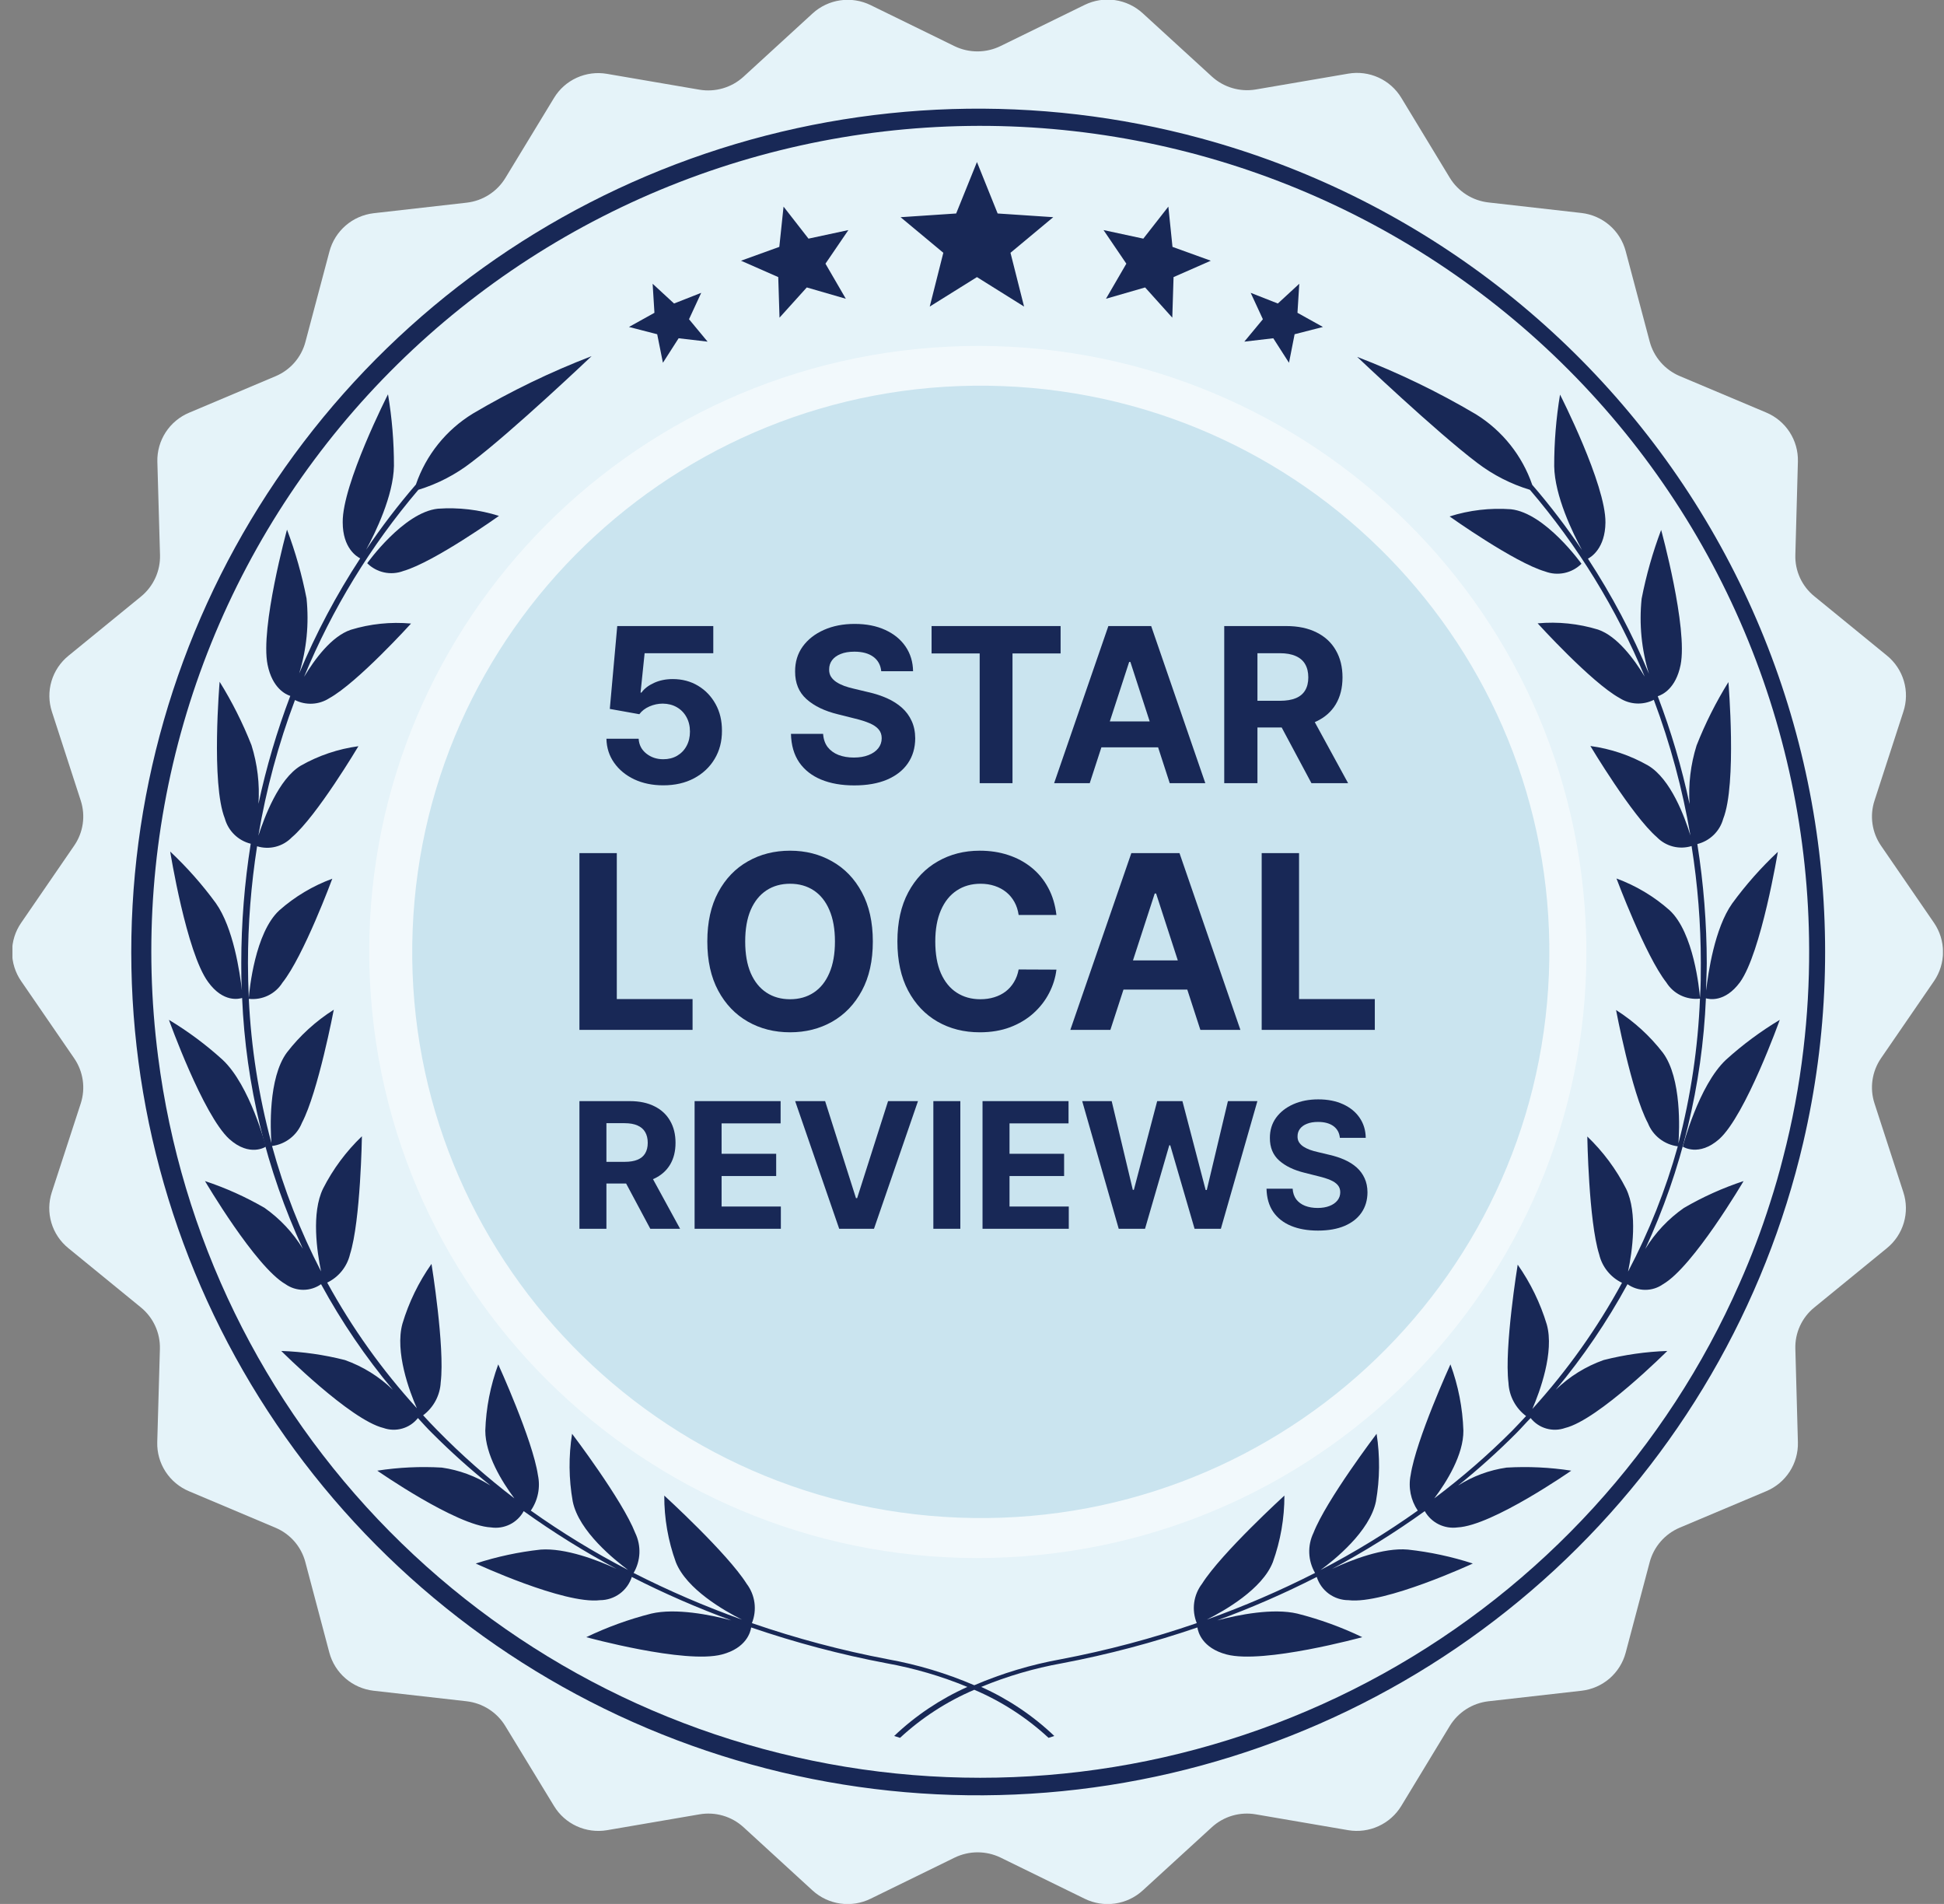
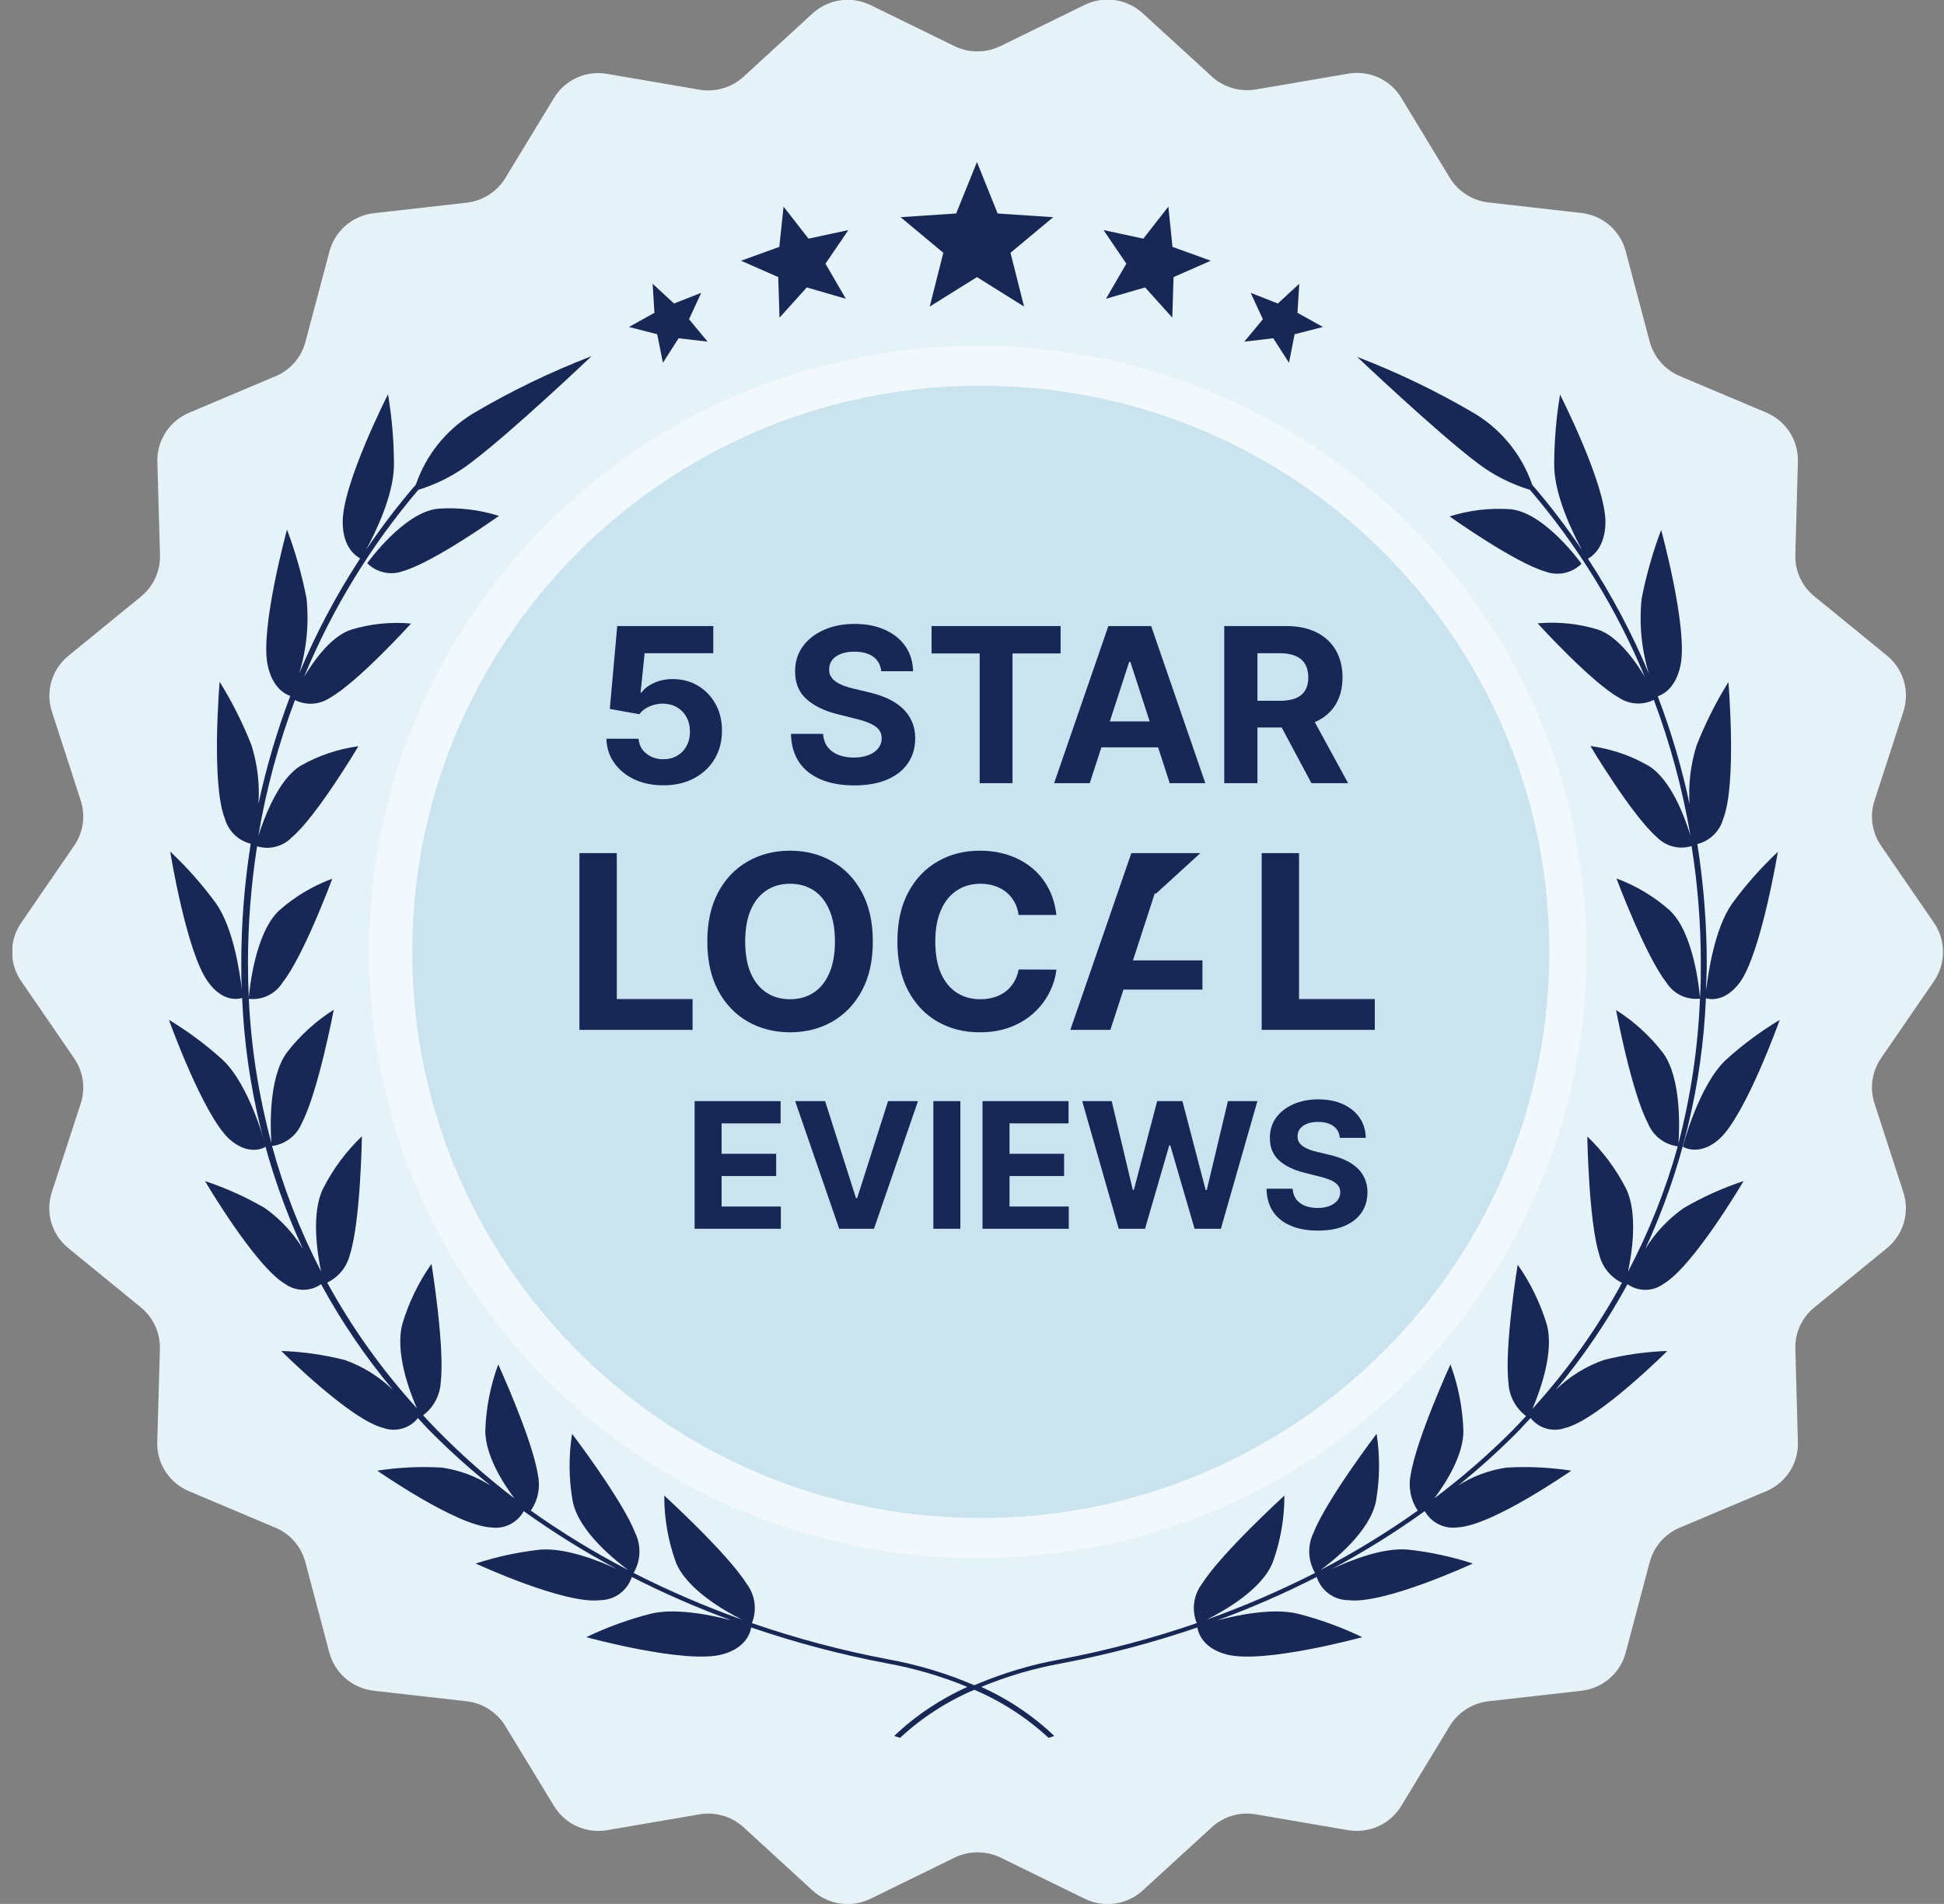
<svg xmlns="http://www.w3.org/2000/svg" width="144" height="141" viewBox="0 0 144 141" fill="none">
  <rect x="0" y="0" width="144" height="141" fill="#808080" stroke="none" />
  <g clip-path="url(#clip0_345_1343)">
    <path d="M74.111 3.412L80.35 0.36C81.045 0.021 81.826 -0.101 82.592 0.009C83.358 0.12 84.072 0.457 84.641 0.978L89.773 5.673C90.206 6.067 90.723 6.358 91.285 6.523C91.848 6.689 92.441 6.724 93.019 6.627L99.872 5.454C100.632 5.323 101.414 5.425 102.115 5.745C102.816 6.064 103.404 6.587 103.801 7.245L107.393 13.168C107.698 13.668 108.114 14.092 108.608 14.408C109.102 14.724 109.662 14.923 110.246 14.991L117.154 15.774C117.921 15.864 118.644 16.182 119.228 16.687C119.811 17.193 120.227 17.861 120.423 18.606L122.199 25.296C122.35 25.861 122.628 26.384 123.012 26.826C123.396 27.268 123.876 27.617 124.415 27.847L130.82 30.546C131.535 30.844 132.143 31.35 132.563 31.998C132.984 32.646 133.198 33.405 133.178 34.176L132.989 41.093C132.97 41.678 133.088 42.258 133.332 42.791C133.576 43.323 133.94 43.791 134.396 44.16L139.771 48.549C140.373 49.038 140.811 49.697 141.029 50.438C141.246 51.18 141.233 51.97 140.99 52.704L138.852 59.292C138.671 59.847 138.62 60.436 138.703 61.014C138.786 61.592 139.001 62.143 139.331 62.625L143.261 68.345C143.695 68.98 143.927 69.731 143.927 70.5C143.927 71.269 143.695 72.02 143.261 72.656L139.331 78.375C139.001 78.859 138.786 79.411 138.703 79.99C138.619 80.57 138.671 81.16 138.852 81.716L140.99 88.296C141.229 89.028 141.241 89.815 141.024 90.553C140.806 91.292 140.37 91.948 139.771 92.435L134.396 96.825C133.94 97.194 133.576 97.662 133.332 98.194C133.088 98.726 132.97 99.307 132.989 99.892L133.178 106.808C133.199 107.58 132.986 108.34 132.565 108.988C132.144 109.636 131.536 110.142 130.82 110.439L124.415 113.138C123.876 113.368 123.396 113.717 123.012 114.159C122.628 114.601 122.35 115.124 122.199 115.689L120.423 122.386C120.227 123.13 119.81 123.798 119.227 124.302C118.643 124.806 117.921 125.123 117.154 125.211L110.246 125.993C109.662 126.062 109.102 126.261 108.608 126.577C108.114 126.893 107.698 127.317 107.393 127.816L103.801 133.739C103.403 134.397 102.815 134.919 102.114 135.24C101.414 135.561 100.633 135.665 99.872 135.539L93.019 134.365C92.441 134.265 91.848 134.298 91.285 134.462C90.723 134.627 90.205 134.917 89.773 135.312L84.641 140.007C84.071 140.526 83.356 140.863 82.591 140.971C81.825 141.08 81.044 140.957 80.35 140.617L74.111 137.565C73.583 137.311 73.004 137.178 72.417 137.178C71.83 137.178 71.251 137.311 70.723 137.565L64.484 140.617C63.79 140.957 63.009 141.08 62.243 140.971C61.478 140.863 60.763 140.526 60.193 140.007L55.069 135.312C54.635 134.917 54.116 134.626 53.552 134.462C52.988 134.298 52.394 134.265 51.815 134.365L44.962 135.539C44.201 135.667 43.419 135.564 42.718 135.243C42.017 134.922 41.43 134.398 41.033 133.739L37.425 127.816C37.121 127.318 36.707 126.895 36.214 126.579C35.721 126.263 35.162 126.063 34.58 125.993L27.672 125.211C26.905 125.122 26.181 124.805 25.597 124.301C25.012 123.798 24.594 123.13 24.395 122.386L22.619 115.689C22.471 115.123 22.194 114.599 21.81 114.156C21.426 113.714 20.944 113.366 20.403 113.138L14.006 110.439C13.291 110.141 12.684 109.635 12.263 108.987C11.842 108.339 11.628 107.58 11.648 106.808L11.845 99.892C11.86 99.308 11.741 98.728 11.497 98.197C11.254 97.665 10.891 97.196 10.438 96.825L5.063 92.435C4.463 91.949 4.025 91.293 3.806 90.555C3.587 89.816 3.598 89.029 3.837 88.296L5.982 81.716C6.162 81.159 6.212 80.569 6.128 79.99C6.043 79.41 5.827 78.858 5.495 78.375L1.565 72.656C1.128 72.021 0.894 71.27 0.894 70.5C0.894 69.731 1.128 68.979 1.565 68.345L5.495 62.625C5.827 62.144 6.043 61.593 6.128 61.015C6.212 60.437 6.162 59.848 5.982 59.292L3.844 52.704C3.606 51.972 3.595 51.184 3.814 50.446C4.033 49.707 4.471 49.051 5.07 48.565L10.446 44.176C10.899 43.805 11.261 43.336 11.505 42.804C11.749 42.273 11.868 41.693 11.853 41.109L11.656 34.192C11.637 33.421 11.851 32.662 12.272 32.014C12.693 31.367 13.3 30.86 14.014 30.562L20.411 27.862C20.952 27.635 21.434 27.287 21.818 26.844C22.202 26.402 22.479 25.878 22.627 25.311L24.403 18.622C24.601 17.877 25.02 17.209 25.604 16.703C26.188 16.198 26.912 15.88 27.68 15.79L34.588 15.007C35.17 14.938 35.729 14.738 36.222 14.422C36.715 14.106 37.129 13.683 37.433 13.184L41.033 7.261C41.429 6.602 42.017 6.078 42.718 5.759C43.42 5.439 44.202 5.338 44.962 5.469L51.815 6.643C52.395 6.74 52.989 6.704 53.552 6.539C54.116 6.374 54.634 6.083 55.069 5.688L60.193 0.994C60.762 0.473 61.477 0.135 62.242 0.025C63.008 -0.085 63.789 0.037 64.484 0.376L70.723 3.427C71.252 3.68 71.832 3.809 72.419 3.807C73.005 3.804 73.584 3.669 74.111 3.412Z" fill="#E5F3F9" />
-     <path d="M52.101 10.899C64.039 6.857 76.918 6.462 89.085 9.762C104.865 14.043 118.365 24.244 126.75 38.223C135.136 52.202 137.755 68.872 134.058 84.732C131.208 96.96 124.752 108.061 115.517 116.608C106.282 125.155 94.691 130.759 82.233 132.7C69.775 134.64 57.019 132.828 45.603 127.497C34.187 122.165 24.633 113.557 18.169 102.78C11.704 92.003 8.622 79.547 9.321 67.014C10.019 54.481 14.466 42.442 22.088 32.443C29.711 22.444 40.163 14.941 52.101 10.899Z" fill="#182856" stroke="#E5F3F9" />
-     <path d="M134.011 70.285C134.021 72.763 133.879 75.241 133.587 77.702C133.27 80.412 132.766 83.097 132.078 85.738C131.795 86.864 131.473 87.975 131.119 89.071C130.477 91.101 129.721 93.094 128.856 95.041C123.47 107.292 114.197 117.447 102.458 123.948C90.72 130.45 77.164 132.939 63.868 131.034C50.572 129.129 38.271 122.935 28.85 113.403C19.429 103.87 13.409 91.524 11.711 78.258C10.64 69.976 11.285 61.564 13.605 53.54C15.925 45.516 19.872 38.05 25.201 31.603C30.531 25.156 37.131 19.865 44.594 16.055C52.057 12.245 60.225 9.998 68.594 9.452C76.963 8.905 85.356 10.072 93.254 12.879C101.153 15.687 108.39 20.076 114.519 25.775C120.649 31.474 125.541 38.363 128.893 46.017C132.245 53.671 133.987 61.927 134.011 70.277V70.285Z" fill="#E5F3F9" />
    <path d="M68.87 22.703L72.367 20.521L75.857 22.703L74.851 18.721L78.018 16.084L73.9 15.81L72.367 12L70.827 15.81L66.709 16.084L69.876 18.721L68.87 22.703Z" fill="#182856" />
    <path d="M48.681 24.753L49.105 26.866L50.268 25.051L52.414 25.301L51.038 23.642L51.942 21.686L49.93 22.477L48.343 21.014L48.477 23.165L46.59 24.214L48.681 24.753Z" fill="#182856" />
    <path d="M57.742 23.525L59.762 21.287L62.654 22.125L61.145 19.527L62.843 17.039L59.888 17.673L58.041 15.302L57.727 18.283L54.89 19.308L57.648 20.521L57.742 23.525Z" fill="#182856" />
    <path d="M94.317 25.051L95.481 26.866L95.897 24.753L97.995 24.214L96.109 23.165L96.243 21.014L94.655 22.477L92.643 21.686L93.547 23.642L92.172 25.301L94.317 25.051Z" fill="#182856" />
    <path d="M81.924 22.125L84.824 21.287L86.836 23.525L86.93 20.521L89.689 19.308L86.851 18.283L86.545 15.302L84.69 17.673L81.743 17.039L83.433 19.527L81.924 22.125Z" fill="#182856" />
    <path opacity="0.51" d="M75.772 115.258C100.599 113.421 119.23 91.894 117.385 67.175C115.54 42.457 93.918 23.908 69.09 25.745C44.263 27.582 25.631 49.109 27.476 73.827C29.322 98.545 50.944 117.094 75.772 115.258Z" fill="white" />
    <path d="M114.734 72.132C115.643 48.992 97.539 29.5 74.297 28.595C51.054 27.69 31.476 45.714 30.567 68.854C29.658 91.993 47.762 111.486 71.004 112.391C94.246 113.296 113.825 95.271 114.734 72.132Z" fill="#CAE4EF" />
    <path d="M49.131 58.159C48.328 58.159 47.612 58.011 46.983 57.716C46.358 57.42 45.862 57.013 45.495 56.494C45.127 55.975 44.936 55.381 44.921 54.71H47.307C47.334 55.161 47.523 55.526 47.875 55.807C48.228 56.087 48.646 56.227 49.131 56.227C49.517 56.227 49.858 56.142 50.154 55.972C50.453 55.797 50.686 55.557 50.853 55.25C51.023 54.939 51.108 54.583 51.108 54.182C51.108 53.773 51.021 53.413 50.847 53.102C50.677 52.792 50.44 52.549 50.137 52.375C49.834 52.201 49.487 52.112 49.097 52.108C48.756 52.108 48.425 52.178 48.103 52.318C47.785 52.458 47.536 52.65 47.358 52.892L45.171 52.5L45.722 46.364H52.836V48.375H47.75L47.449 51.29H47.517C47.722 51.002 48.031 50.763 48.444 50.574C48.856 50.385 49.319 50.29 49.83 50.29C50.531 50.29 51.156 50.455 51.705 50.784C52.254 51.114 52.688 51.566 53.006 52.142C53.324 52.714 53.481 53.373 53.478 54.119C53.481 54.903 53.3 55.6 52.932 56.21C52.569 56.816 52.059 57.294 51.404 57.642C50.752 57.987 49.995 58.159 49.131 58.159Z" fill="#182856" />
    <path d="M65.277 49.71C65.232 49.252 65.037 48.896 64.692 48.642C64.347 48.388 63.88 48.261 63.289 48.261C62.887 48.261 62.548 48.318 62.272 48.432C61.995 48.542 61.783 48.695 61.635 48.892C61.491 49.089 61.419 49.312 61.419 49.562C61.412 49.771 61.456 49.953 61.55 50.108C61.649 50.263 61.783 50.398 61.954 50.511C62.124 50.621 62.321 50.718 62.544 50.801C62.768 50.881 63.007 50.949 63.26 51.006L64.306 51.256C64.813 51.369 65.279 51.521 65.704 51.71C66.128 51.9 66.495 52.133 66.806 52.409C67.116 52.686 67.357 53.011 67.527 53.386C67.702 53.761 67.791 54.191 67.794 54.676C67.791 55.388 67.609 56.006 67.249 56.528C66.893 57.047 66.378 57.451 65.704 57.739C65.033 58.023 64.224 58.165 63.277 58.165C62.338 58.165 61.52 58.021 60.823 57.733C60.13 57.445 59.588 57.019 59.198 56.455C58.812 55.886 58.609 55.184 58.59 54.347H60.971C60.997 54.737 61.109 55.062 61.306 55.324C61.507 55.581 61.774 55.776 62.107 55.909C62.444 56.038 62.825 56.102 63.249 56.102C63.666 56.102 64.027 56.042 64.334 55.92C64.645 55.799 64.885 55.631 65.056 55.415C65.226 55.199 65.311 54.951 65.311 54.67C65.311 54.409 65.234 54.189 65.079 54.011C64.927 53.833 64.704 53.682 64.408 53.557C64.116 53.432 63.758 53.318 63.334 53.216L62.067 52.898C61.086 52.659 60.312 52.286 59.743 51.778C59.175 51.271 58.893 50.587 58.897 49.727C58.893 49.023 59.081 48.407 59.459 47.881C59.842 47.354 60.366 46.943 61.033 46.648C61.7 46.352 62.457 46.205 63.306 46.205C64.169 46.205 64.923 46.352 65.567 46.648C66.215 46.943 66.719 47.354 67.079 47.881C67.438 48.407 67.624 49.017 67.635 49.71H65.277Z" fill="#182856" />
    <path d="M69.006 48.392V46.364H78.563V48.392H75V58H72.569V48.392H69.006Z" fill="#182856" />
    <path d="M80.721 58H78.084L82.101 46.364H85.272L89.283 58H86.647L83.732 49.023H83.641L80.721 58ZM80.556 53.426H86.783V55.347H80.556V53.426Z" fill="#182856" />
    <path d="M90.684 58V46.364H95.275C96.153 46.364 96.903 46.521 97.525 46.835C98.15 47.146 98.625 47.587 98.951 48.159C99.28 48.727 99.445 49.396 99.445 50.165C99.445 50.938 99.278 51.602 98.945 52.159C98.612 52.712 98.129 53.136 97.496 53.432C96.867 53.727 96.106 53.875 95.212 53.875H92.138V51.898H94.814C95.284 51.898 95.674 51.833 95.985 51.705C96.295 51.576 96.526 51.383 96.678 51.125C96.833 50.867 96.911 50.547 96.911 50.165C96.911 49.778 96.833 49.453 96.678 49.188C96.526 48.922 96.293 48.722 95.979 48.585C95.668 48.445 95.276 48.375 94.803 48.375H93.144V58H90.684ZM96.968 52.705L99.86 58H97.144L94.314 52.705H96.968Z" fill="#182856" />
-     <path d="M42.921 91V81.546H46.651C47.365 81.546 47.974 81.673 48.479 81.929C48.987 82.181 49.373 82.54 49.638 83.004C49.906 83.466 50.039 84.009 50.039 84.634C50.039 85.262 49.904 85.802 49.633 86.254C49.362 86.704 48.97 87.048 48.456 87.288C47.945 87.528 47.327 87.648 46.6 87.648H44.103V86.042H46.277C46.659 86.042 46.976 85.99 47.228 85.885C47.48 85.78 47.668 85.623 47.791 85.414C47.917 85.205 47.981 84.945 47.981 84.634C47.981 84.32 47.917 84.055 47.791 83.84C47.668 83.624 47.479 83.461 47.224 83.35C46.971 83.237 46.653 83.18 46.268 83.18H44.92V91H42.921ZM48.027 86.697L50.377 91H48.17L45.871 86.697H48.027Z" fill="#182856" />
    <path d="M51.452 91V81.546H57.823V83.194H53.451V85.446H57.495V87.094H53.451V89.352H57.841V91H51.452Z" fill="#182856" />
    <path d="M61.12 81.546L63.405 88.729H63.493L65.783 81.546H67.999L64.74 91H62.163L58.9 81.546H61.12Z" fill="#182856" />
    <path d="M71.136 81.546V91H69.137V81.546H71.136Z" fill="#182856" />
    <path d="M72.78 91V81.546H79.151V83.194H74.779V85.446H78.823V87.094H74.779V89.352H79.169V91H72.78Z" fill="#182856" />
    <path d="M82.868 91L80.163 81.546H82.347L83.912 88.115H83.99L85.717 81.546H87.587L89.308 88.129H89.391L90.957 81.546H93.14L90.435 91H88.487L86.686 84.819H86.612L84.817 91H82.868Z" fill="#182856" />
    <path d="M99.25 84.265C99.213 83.892 99.055 83.603 98.775 83.397C98.494 83.191 98.114 83.087 97.634 83.087C97.308 83.087 97.033 83.133 96.808 83.226C96.583 83.315 96.411 83.44 96.291 83.6C96.174 83.76 96.115 83.941 96.115 84.144C96.109 84.314 96.145 84.462 96.222 84.588C96.302 84.714 96.411 84.823 96.549 84.915C96.688 85.005 96.848 85.083 97.029 85.151C97.211 85.216 97.405 85.271 97.611 85.317L98.461 85.52C98.873 85.613 99.251 85.736 99.596 85.89C99.941 86.043 100.239 86.233 100.492 86.457C100.744 86.682 100.94 86.947 101.078 87.251C101.22 87.556 101.292 87.905 101.295 88.299C101.292 88.878 101.144 89.38 100.852 89.804C100.563 90.226 100.144 90.554 99.596 90.788C99.052 91.019 98.394 91.134 97.625 91.134C96.862 91.134 96.197 91.017 95.631 90.783C95.067 90.549 94.627 90.203 94.31 89.744C93.996 89.283 93.832 88.712 93.816 88.032H95.751C95.772 88.349 95.863 88.613 96.023 88.826C96.186 89.035 96.403 89.193 96.674 89.301C96.948 89.406 97.257 89.458 97.602 89.458C97.941 89.458 98.234 89.409 98.484 89.31C98.736 89.212 98.931 89.075 99.07 88.9C99.209 88.724 99.278 88.522 99.278 88.295C99.278 88.082 99.215 87.904 99.088 87.759C98.965 87.615 98.784 87.492 98.544 87.39C98.307 87.288 98.016 87.196 97.671 87.113L96.642 86.854C95.845 86.66 95.215 86.357 94.754 85.945C94.292 85.533 94.063 84.977 94.066 84.278C94.063 83.706 94.215 83.206 94.523 82.778C94.834 82.35 95.26 82.016 95.802 81.776C96.343 81.536 96.959 81.416 97.648 81.416C98.35 81.416 98.962 81.536 99.485 81.776C100.012 82.016 100.421 82.35 100.713 82.778C101.006 83.206 101.157 83.701 101.166 84.265H99.25Z" fill="#182856" />
    <path d="M42.921 76.27V63.179H45.689V73.988H51.301V76.27H42.921Z" fill="#182856" />
    <path d="M64.654 69.724C64.654 71.152 64.383 72.367 63.842 73.368C63.305 74.369 62.572 75.134 61.643 75.663C60.718 76.187 59.679 76.449 58.524 76.449C57.361 76.449 56.316 76.185 55.392 75.656C54.467 75.128 53.736 74.363 53.199 73.362C52.662 72.36 52.394 71.148 52.394 69.724C52.394 68.297 52.662 67.082 53.199 66.081C53.736 65.079 54.467 64.317 55.392 63.793C56.316 63.264 57.361 63 58.524 63C59.679 63 60.718 63.264 61.643 63.793C62.572 64.317 63.305 65.079 63.842 66.081C64.383 67.082 64.654 68.297 64.654 69.724ZM61.848 69.724C61.848 68.8 61.709 68.02 61.432 67.385C61.16 66.75 60.774 66.269 60.275 65.94C59.777 65.612 59.193 65.448 58.524 65.448C57.855 65.448 57.271 65.612 56.773 65.94C56.274 66.269 55.886 66.75 55.609 67.385C55.336 68.02 55.2 68.8 55.2 69.724C55.2 70.649 55.336 71.429 55.609 72.064C55.886 72.699 56.274 73.18 56.773 73.508C57.271 73.837 57.855 74.001 58.524 74.001C59.193 74.001 59.777 73.837 60.275 73.508C60.774 73.18 61.16 72.699 61.432 72.064C61.709 71.429 61.848 70.649 61.848 69.724Z" fill="#182856" />
    <path d="M78.254 67.762H75.455C75.404 67.4 75.299 67.078 75.142 66.797C74.984 66.511 74.781 66.269 74.534 66.068C74.287 65.868 74.002 65.715 73.678 65.608C73.358 65.501 73.011 65.448 72.636 65.448C71.958 65.448 71.368 65.617 70.865 65.953C70.362 66.285 69.973 66.771 69.696 67.41C69.419 68.046 69.28 68.817 69.28 69.724C69.28 70.658 69.419 71.442 69.696 72.077C69.977 72.712 70.369 73.191 70.872 73.515C71.375 73.839 71.956 74.001 72.617 74.001C72.987 74.001 73.331 73.952 73.646 73.854C73.966 73.756 74.249 73.613 74.496 73.425C74.743 73.234 74.948 73.001 75.11 72.729C75.276 72.456 75.391 72.145 75.455 71.796L78.254 71.808C78.182 72.409 78.001 72.989 77.711 73.547C77.426 74.101 77.04 74.597 76.554 75.036C76.073 75.471 75.497 75.816 74.828 76.072C74.164 76.323 73.412 76.449 72.572 76.449C71.404 76.449 70.36 76.185 69.44 75.656C68.524 75.128 67.799 74.363 67.267 73.362C66.738 72.36 66.474 71.148 66.474 69.724C66.474 68.297 66.743 67.082 67.279 66.081C67.816 65.079 68.545 64.317 69.466 63.793C70.386 63.264 71.421 63 72.572 63C73.331 63 74.034 63.106 74.681 63.32C75.333 63.533 75.911 63.844 76.414 64.253C76.916 64.658 77.326 65.154 77.641 65.742C77.96 66.33 78.165 67.004 78.254 67.762Z" fill="#182856" />
-     <path d="M82.25 76.27H79.284L83.803 63.179H87.37L91.882 76.27H88.916L85.637 66.171H85.535L82.25 76.27ZM82.064 71.124H89.07V73.285H82.064V71.124Z" fill="#182856" />
+     <path d="M82.25 76.27H79.284L83.803 63.179H87.37H88.916L85.637 66.171H85.535L82.25 76.27ZM82.064 71.124H89.07V73.285H82.064V71.124Z" fill="#182856" />
    <path d="M93.458 76.27V63.179H96.226V73.988H101.838V76.27H93.458Z" fill="#182856" />
    <path d="M117.146 41.75C117.146 41.75 114.458 37.979 111.912 37.713C110.38 37.602 108.841 37.782 107.377 38.245C107.377 38.245 112.171 41.656 114.45 42.321C114.907 42.495 115.404 42.534 115.883 42.433C116.361 42.332 116.8 42.094 117.146 41.75Z" fill="#182856" />
    <path d="M124.651 84.916C124.651 84.916 125.838 85.698 127.354 84.353C129.311 82.592 131.834 75.527 131.834 75.527C130.412 76.382 129.078 77.372 127.849 78.485C125.822 80.386 124.651 84.916 124.651 84.916Z" fill="#182856" />
    <path d="M121.869 92.498C124.566 86.659 126.093 80.352 126.364 73.931C126.576 73.993 127.755 74.275 128.887 72.742C130.459 70.559 131.692 63.087 131.692 63.087C130.449 64.252 129.318 65.53 128.313 66.905C127.009 68.743 126.529 72.061 126.38 73.368C126.38 72.695 126.427 72.014 126.427 71.333C126.424 68.378 126.191 65.427 125.728 62.508C126.185 62.394 126.604 62.16 126.941 61.831C127.278 61.503 127.521 61.091 127.645 60.638C128.667 58.063 128.03 50.513 128.03 50.513C127.105 52.004 126.315 53.576 125.672 55.208C125.232 56.611 125.056 58.083 125.154 59.55C124.575 56.831 123.786 54.16 122.796 51.562C123.158 51.444 124.132 50.983 124.486 49.253C125.044 46.507 123.048 39.246 123.048 39.246C122.424 40.901 121.94 42.605 121.602 44.34C121.408 46.209 121.593 48.098 122.144 49.895C120.9 46.924 119.388 44.072 117.625 41.374C117.884 41.241 118.898 40.592 118.922 38.706C118.961 35.89 115.558 29.223 115.558 29.223C115.268 30.977 115.123 32.751 115.126 34.528C115.165 36.742 116.509 39.489 117.185 40.733C116.054 39.052 114.823 37.44 113.499 35.905C112.754 33.737 111.28 31.891 109.326 30.679C106.519 29.02 103.577 27.599 100.532 26.43C100.532 26.43 106.41 32.009 109.444 34.294C110.609 35.178 111.924 35.849 113.326 36.273C116.87 40.413 119.74 45.081 121.83 50.106C121.044 48.807 119.794 47.11 118.372 46.624C116.925 46.183 115.406 46.026 113.9 46.163C113.9 46.163 117.869 50.537 119.967 51.694C120.342 51.935 120.773 52.074 121.218 52.098C121.664 52.121 122.107 52.028 122.505 51.828C123.724 55.084 124.632 58.448 125.217 61.874C124.8 60.52 123.763 57.68 122.073 56.686C120.757 55.938 119.308 55.449 117.806 55.247C117.806 55.247 120.886 60.403 122.733 61.999C123.059 62.335 123.471 62.574 123.925 62.69C124.378 62.806 124.856 62.794 125.303 62.656C125.757 65.516 125.986 68.407 125.987 71.302C125.987 72.171 125.987 73.031 125.924 73.884C125.877 73.289 125.468 69.064 123.668 67.406C122.517 66.386 121.184 65.59 119.739 65.058C119.739 65.058 121.885 70.793 123.433 72.757C123.691 73.172 124.062 73.505 124.503 73.717C124.945 73.929 125.437 74.011 125.924 73.954C125.78 77.574 125.245 81.168 124.329 84.674C124.399 83.711 124.58 79.862 123.181 77.968C122.218 76.718 121.042 75.646 119.708 74.799C119.708 74.799 120.855 80.902 122.065 83.171C122.245 83.63 122.546 84.032 122.936 84.335C123.326 84.638 123.791 84.831 124.281 84.893C123.388 88.107 122.152 91.218 120.596 94.172C120.902 92.709 121.327 89.838 120.454 88.038C119.721 86.595 118.748 85.286 117.578 84.165C117.578 84.165 117.68 90.424 118.458 92.897C118.564 93.351 118.771 93.775 119.064 94.139C119.356 94.504 119.726 94.798 120.148 95.001C118.317 98.368 116.087 101.505 113.507 104.344C114.049 103.092 115.149 100.134 114.576 98.084C114.098 96.504 113.371 95.009 112.422 93.656C112.422 93.656 111.417 99.798 111.739 102.411C111.762 102.891 111.89 103.36 112.116 103.784C112.341 104.209 112.658 104.579 113.043 104.868C112.698 105.236 112.36 105.603 112.006 105.963C110.207 107.764 108.282 109.434 106.245 110.963C107.173 109.727 108.414 107.724 108.399 105.948C108.344 104.272 108.02 102.616 107.44 101.042C107.44 101.042 104.886 106.636 104.493 109.242C104.401 109.693 104.401 110.157 104.491 110.609C104.582 111.06 104.761 111.489 105.019 111.87C102.725 113.501 100.32 114.97 97.821 116.268C98.811 115.548 101.475 113.42 101.923 111.182C102.212 109.529 102.228 107.84 101.97 106.182C101.97 106.182 98.253 111.072 97.294 113.521C97.069 113.988 96.962 114.502 96.983 115.019C97.003 115.536 97.151 116.04 97.412 116.487C94.814 117.808 92.134 118.963 89.388 119.945C90.716 119.28 93.506 117.684 94.284 115.689C94.854 114.107 95.144 112.44 95.141 110.759C95.141 110.759 90.473 115.016 89.042 117.285C88.728 117.695 88.526 118.181 88.457 118.692C88.389 119.204 88.455 119.725 88.649 120.203C85.363 121.336 81.998 122.23 78.582 122.879C76.378 123.276 74.227 123.922 72.169 124.804C70.115 123.921 67.966 123.275 65.764 122.879C62.348 122.231 58.983 121.337 55.697 120.203C55.889 119.724 55.954 119.204 55.886 118.693C55.817 118.181 55.617 117.697 55.304 117.285C53.874 115.016 49.206 110.759 49.206 110.759C49.198 112.44 49.488 114.109 50.062 115.689C50.848 117.684 53.63 119.28 54.958 119.945C52.213 118.963 49.532 117.808 46.934 116.487C47.196 116.04 47.343 115.536 47.364 115.019C47.384 114.502 47.277 113.988 47.052 113.521C46.094 111.072 42.376 106.182 42.376 106.182C42.114 107.84 42.13 109.529 42.423 111.182C42.871 113.42 45.567 115.548 46.526 116.268C44.023 114.972 41.615 113.502 39.319 111.87C39.581 111.491 39.763 111.062 39.853 110.61C39.944 110.158 39.941 109.692 39.846 109.242C39.461 106.636 36.907 101.042 36.907 101.042C36.326 102.616 36.002 104.272 35.948 105.948C35.948 107.724 37.174 109.727 38.101 110.963C36.074 109.417 34.162 107.728 32.38 105.908C32.018 105.549 31.688 105.181 31.343 104.813C31.728 104.524 32.044 104.154 32.27 103.729C32.495 103.305 32.624 102.836 32.647 102.356C32.961 99.743 31.963 93.601 31.963 93.601C31.011 94.952 30.284 96.448 29.81 98.029C29.236 100.111 30.337 103.068 30.879 104.289C28.301 101.462 26.072 98.339 24.238 94.986C24.659 94.782 25.03 94.488 25.322 94.124C25.614 93.76 25.821 93.335 25.928 92.881C26.714 90.393 26.808 84.149 26.808 84.149C25.638 85.27 24.665 86.58 23.932 88.022C23.051 89.822 23.484 92.717 23.782 94.156C22.248 91.196 21.031 88.083 20.151 84.869C20.642 84.806 21.106 84.612 21.495 84.31C21.885 84.007 22.186 83.606 22.368 83.148C23.562 80.879 24.725 74.776 24.725 74.776C23.391 75.622 22.215 76.695 21.252 77.945C19.853 79.838 20.034 83.688 20.104 84.65C19.164 81.16 18.602 77.579 18.43 73.97C18.917 74.026 19.409 73.943 19.85 73.731C20.291 73.519 20.663 73.187 20.922 72.773C22.493 70.809 24.615 65.074 24.615 65.074C23.17 65.606 21.837 66.402 20.686 67.421C18.886 69.08 18.477 73.305 18.43 73.9C18.391 73.047 18.367 72.186 18.367 71.318C18.37 68.423 18.596 65.532 19.043 62.672C19.491 62.81 19.968 62.822 20.422 62.706C20.875 62.59 21.288 62.35 21.613 62.015C23.468 60.45 26.549 55.262 26.549 55.262C25.046 55.465 23.598 55.953 22.281 56.702C20.623 57.696 19.586 60.536 19.138 61.889C19.715 58.462 20.623 55.097 21.849 51.843C22.247 52.044 22.691 52.137 23.136 52.113C23.581 52.09 24.013 51.951 24.387 51.71C26.486 50.552 30.447 46.178 30.447 46.178C28.943 46.042 27.426 46.199 25.983 46.64C24.552 47.125 23.311 48.823 22.525 50.122C24.604 45.094 27.459 40.422 30.989 36.273C32.412 35.839 33.744 35.15 34.918 34.239C37.952 31.954 43.822 26.375 43.822 26.375C40.78 27.545 37.841 28.966 35.036 30.624C33.054 31.832 31.558 33.692 30.808 35.882C29.484 37.417 28.253 39.029 27.122 40.709C27.798 39.465 29.142 36.719 29.181 34.505C29.184 32.727 29.037 30.953 28.741 29.2C28.741 29.2 25.346 35.866 25.386 38.683C25.386 40.592 26.423 41.218 26.682 41.351C24.916 44.047 23.404 46.899 22.163 49.871C22.715 48.074 22.899 46.185 22.706 44.316C22.367 42.581 21.884 40.877 21.26 39.223C21.26 39.223 19.263 46.484 19.821 49.23C20.175 50.959 21.149 51.421 21.503 51.538C20.516 54.138 19.728 56.808 19.145 59.527C19.244 58.06 19.068 56.587 18.627 55.184C17.984 53.552 17.195 51.981 16.269 50.49C16.269 50.49 15.625 58.04 16.654 60.614C16.778 61.067 17.021 61.479 17.358 61.808C17.695 62.137 18.114 62.37 18.572 62.484C18.109 65.403 17.875 68.354 17.872 71.31C17.872 71.99 17.872 72.671 17.919 73.344C17.77 72.037 17.291 68.72 15.986 66.881C14.981 65.507 13.85 64.229 12.607 63.063C12.607 63.063 13.809 70.535 15.413 72.718C16.544 74.283 17.723 73.97 17.935 73.907C18.206 80.329 19.733 86.635 22.43 92.474C21.705 91.286 20.742 90.258 19.601 89.454C18.202 88.642 16.722 87.976 15.185 87.467C15.185 87.467 18.918 93.82 21.149 95.103C21.534 95.374 21.994 95.52 22.466 95.52C22.937 95.52 23.397 95.374 23.782 95.103C25.293 97.879 27.075 100.5 29.103 102.927C28.091 101.947 26.88 101.194 25.55 100.721C24.008 100.329 22.427 100.103 20.835 100.048C20.835 100.048 25.936 105.15 28.403 105.752C28.853 105.911 29.341 105.925 29.799 105.793C30.257 105.662 30.663 105.39 30.957 105.016C31.311 105.4 31.665 105.799 32.026 106.151C33.391 107.516 34.828 108.806 36.333 110.016C35.242 109.322 34.015 108.869 32.733 108.686C31.135 108.592 29.53 108.668 27.947 108.913C27.947 108.913 33.794 112.989 36.364 113.115C36.844 113.187 37.335 113.11 37.77 112.895C38.205 112.679 38.562 112.335 38.793 111.91C40.989 113.484 43.286 114.913 45.669 116.189C44.278 115.54 41.873 114.625 40.05 114.758C38.415 114.936 36.804 115.282 35.24 115.79C35.24 115.79 41.787 118.826 44.443 118.505C44.969 118.504 45.48 118.336 45.904 118.027C46.327 117.717 46.641 117.282 46.801 116.784C49.191 118.003 51.653 119.076 54.172 120C52.601 119.577 50.031 119.077 48.239 119.499C46.581 119.919 44.97 120.504 43.429 121.244C43.429 121.244 50.73 123.247 53.473 122.527C55.296 122.05 55.595 120.853 55.642 120.524C58.917 121.646 62.268 122.533 65.67 123.176C67.723 123.546 69.731 124.133 71.659 124.929C69.657 125.824 67.823 127.051 66.236 128.56L66.668 128.7C68.282 127.207 70.144 126.003 72.169 125.14C74.196 126.002 76.057 127.207 77.671 128.7L78.095 128.56C76.511 127.051 74.68 125.824 72.68 124.929C74.607 124.132 76.615 123.544 78.669 123.176C82.07 122.532 85.422 121.645 88.697 120.524C88.744 120.853 89.042 122.05 90.866 122.527C93.608 123.247 100.909 121.244 100.909 121.244C99.369 120.504 97.757 119.919 96.1 119.499C94.3 119.077 91.761 119.577 90.166 120C92.686 119.076 95.148 118.003 97.538 116.784C97.695 117.284 98.009 117.72 98.433 118.03C98.857 118.339 99.37 118.506 99.895 118.505C102.544 118.826 109.098 115.79 109.098 115.79C107.535 115.282 105.923 114.936 104.289 114.758C102.465 114.593 100.06 115.54 98.669 116.189C101.051 114.915 103.346 113.486 105.538 111.91C105.775 112.331 106.135 112.672 106.569 112.887C107.004 113.101 107.494 113.181 107.974 113.115C110.544 112.989 116.391 108.913 116.391 108.913C114.806 108.668 113.199 108.592 111.597 108.686C110.319 108.87 109.094 109.324 108.006 110.016C109.508 108.806 110.943 107.516 112.305 106.151C112.674 105.783 113.028 105.369 113.381 105.016C113.676 105.39 114.081 105.662 114.539 105.793C114.998 105.925 115.486 105.911 115.935 105.752C118.403 105.15 123.503 100.048 123.503 100.048C121.912 100.103 120.331 100.329 118.788 100.721C117.458 101.192 116.246 101.945 115.236 102.927C117.261 100.498 119.043 97.877 120.556 95.103C120.941 95.376 121.401 95.522 121.873 95.522C122.345 95.522 122.805 95.376 123.189 95.103C125.421 93.82 129.154 87.467 129.154 87.467C127.616 87.974 126.136 88.64 124.737 89.454C123.58 90.26 122.603 91.297 121.869 92.498Z" fill="#182856" />
    <path d="M32.435 37.673C29.888 37.94 27.201 41.711 27.201 41.711C27.545 42.054 27.983 42.291 28.46 42.393C28.937 42.494 29.433 42.456 29.888 42.282C32.175 41.617 36.961 38.206 36.961 38.206C35.5 37.745 33.964 37.564 32.435 37.673Z" fill="#182856" />
    <path d="M19.696 84.916C19.696 84.916 18.525 80.386 16.489 78.485C15.264 77.371 13.932 76.381 12.513 75.527C12.513 75.527 15.035 82.569 16.984 84.353C18.509 85.722 19.696 84.916 19.696 84.916Z" fill="#182856" />
  </g>
  <defs>
    <clipPath id="clip0_345_1343">
      <rect width="143" height="141" fill="white" transform="translate(0.921)" />
    </clipPath>
  </defs>
</svg>